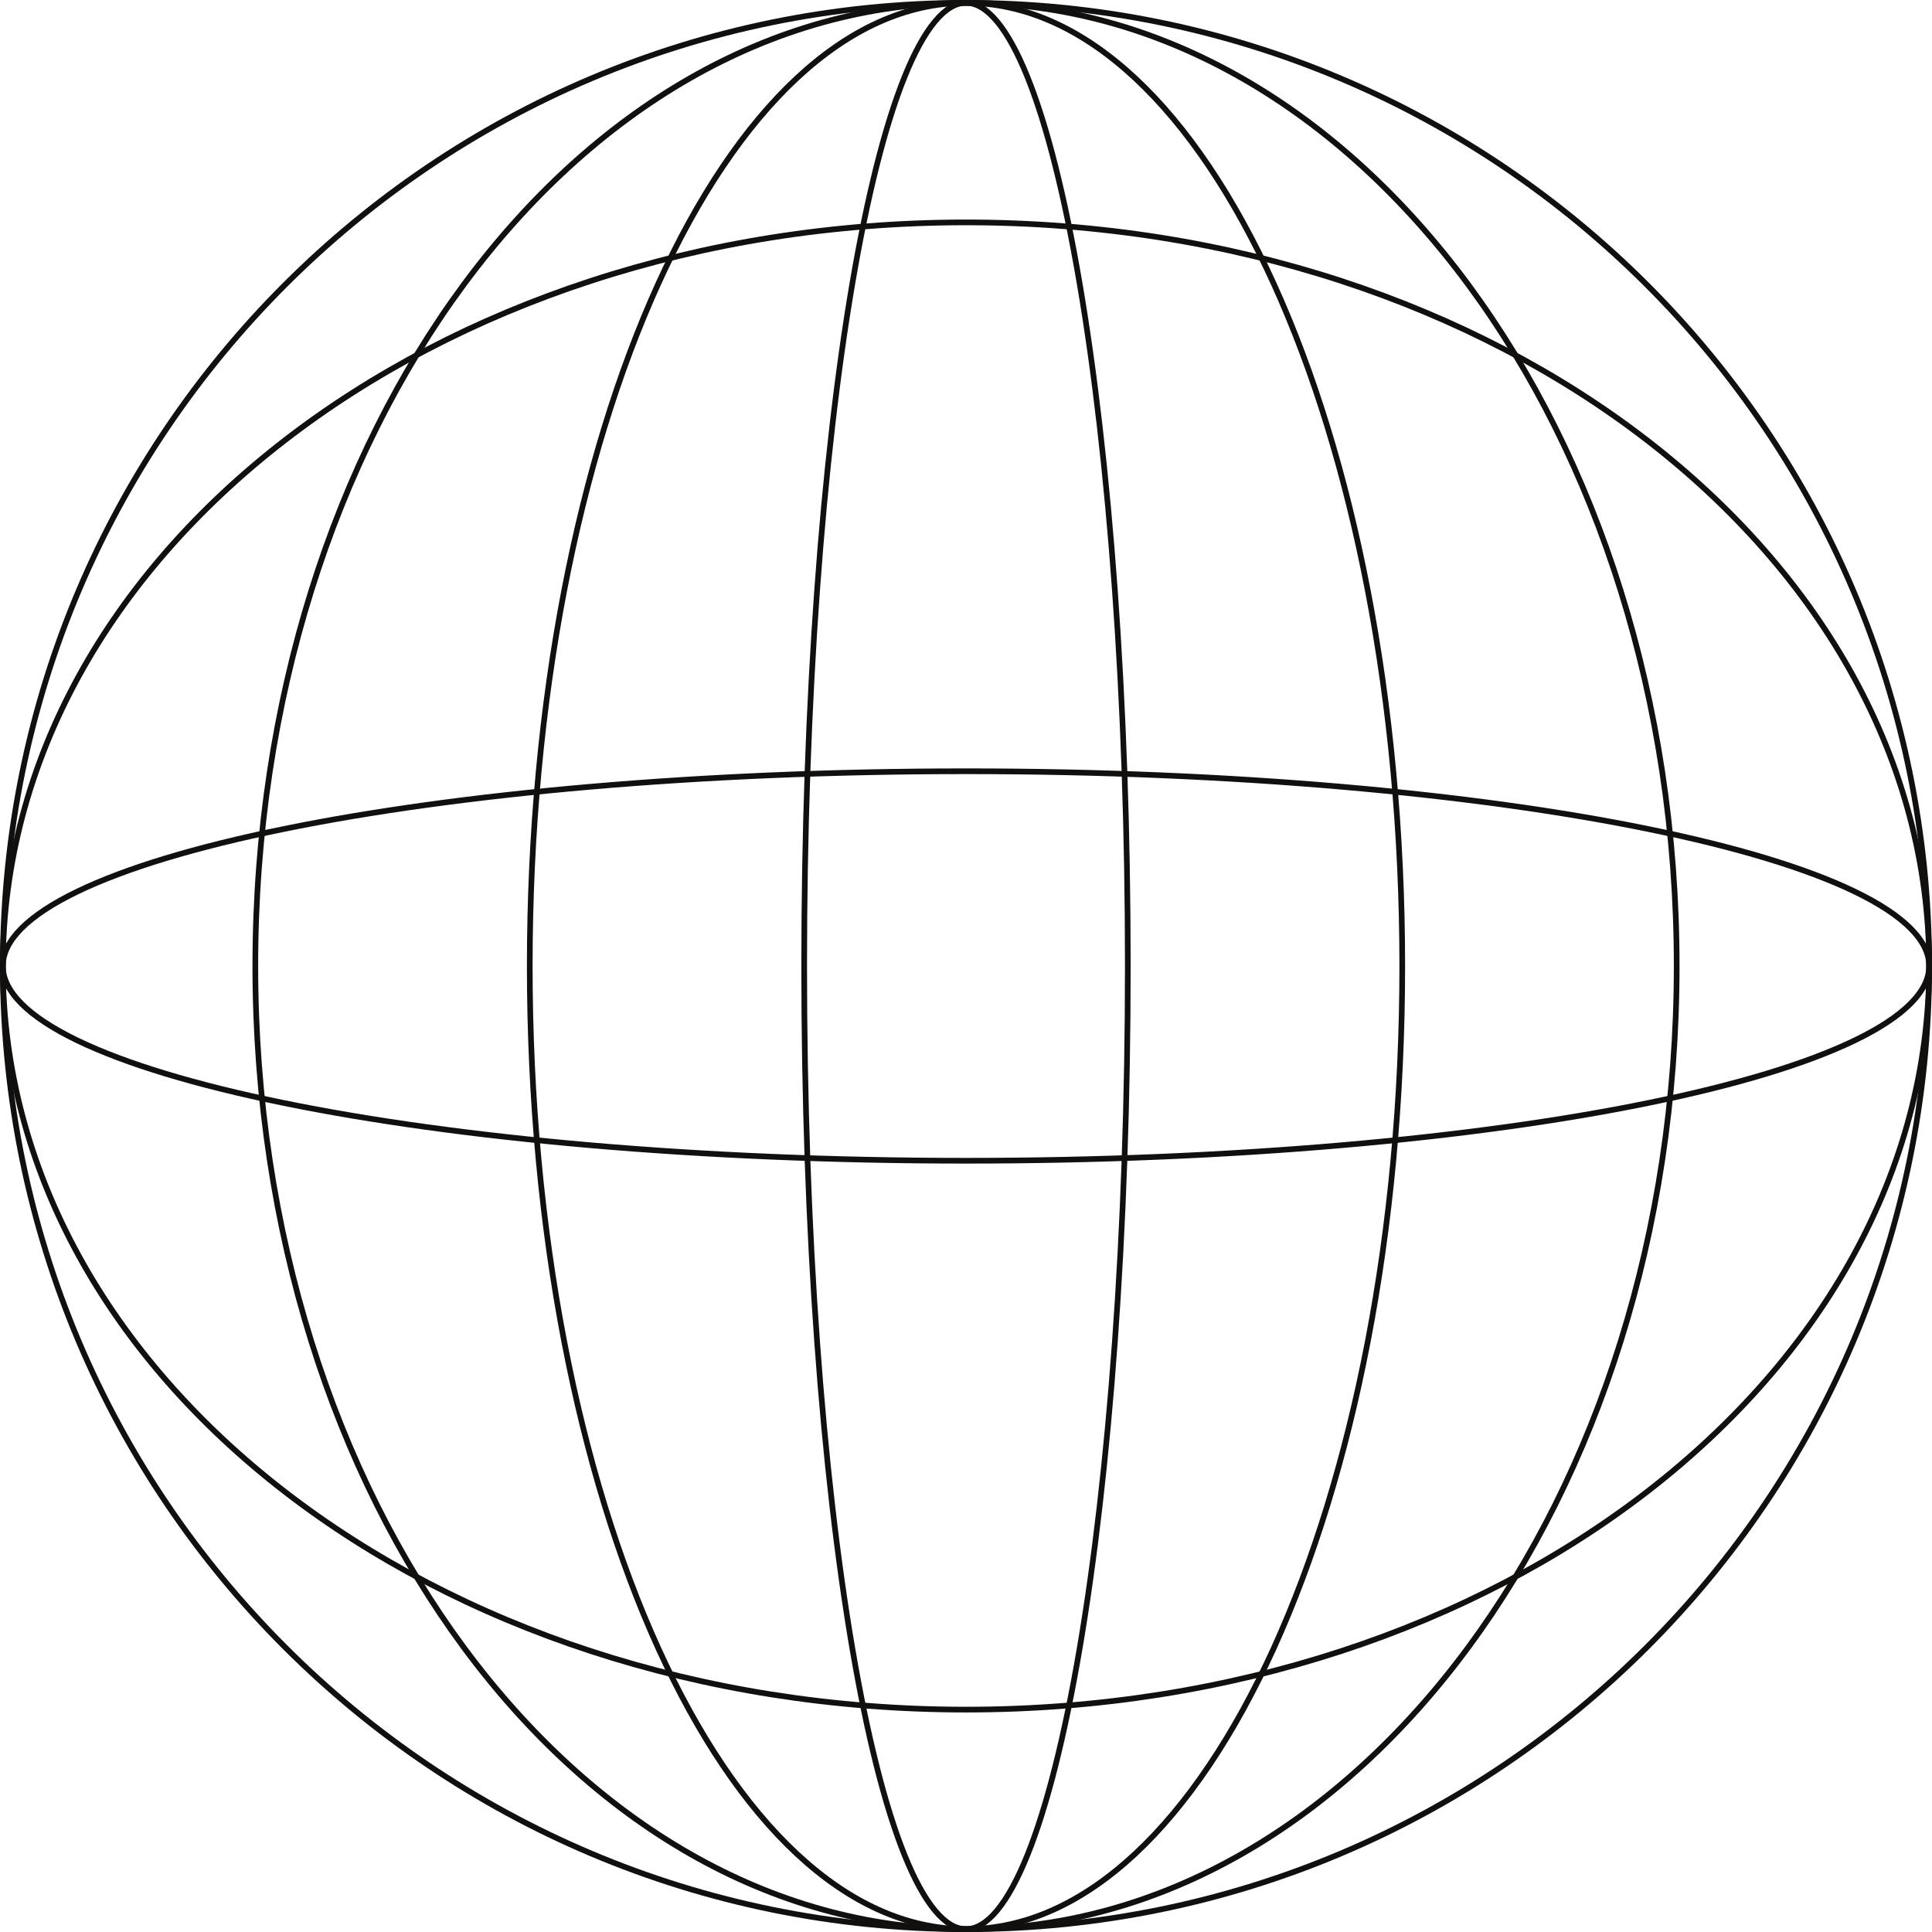
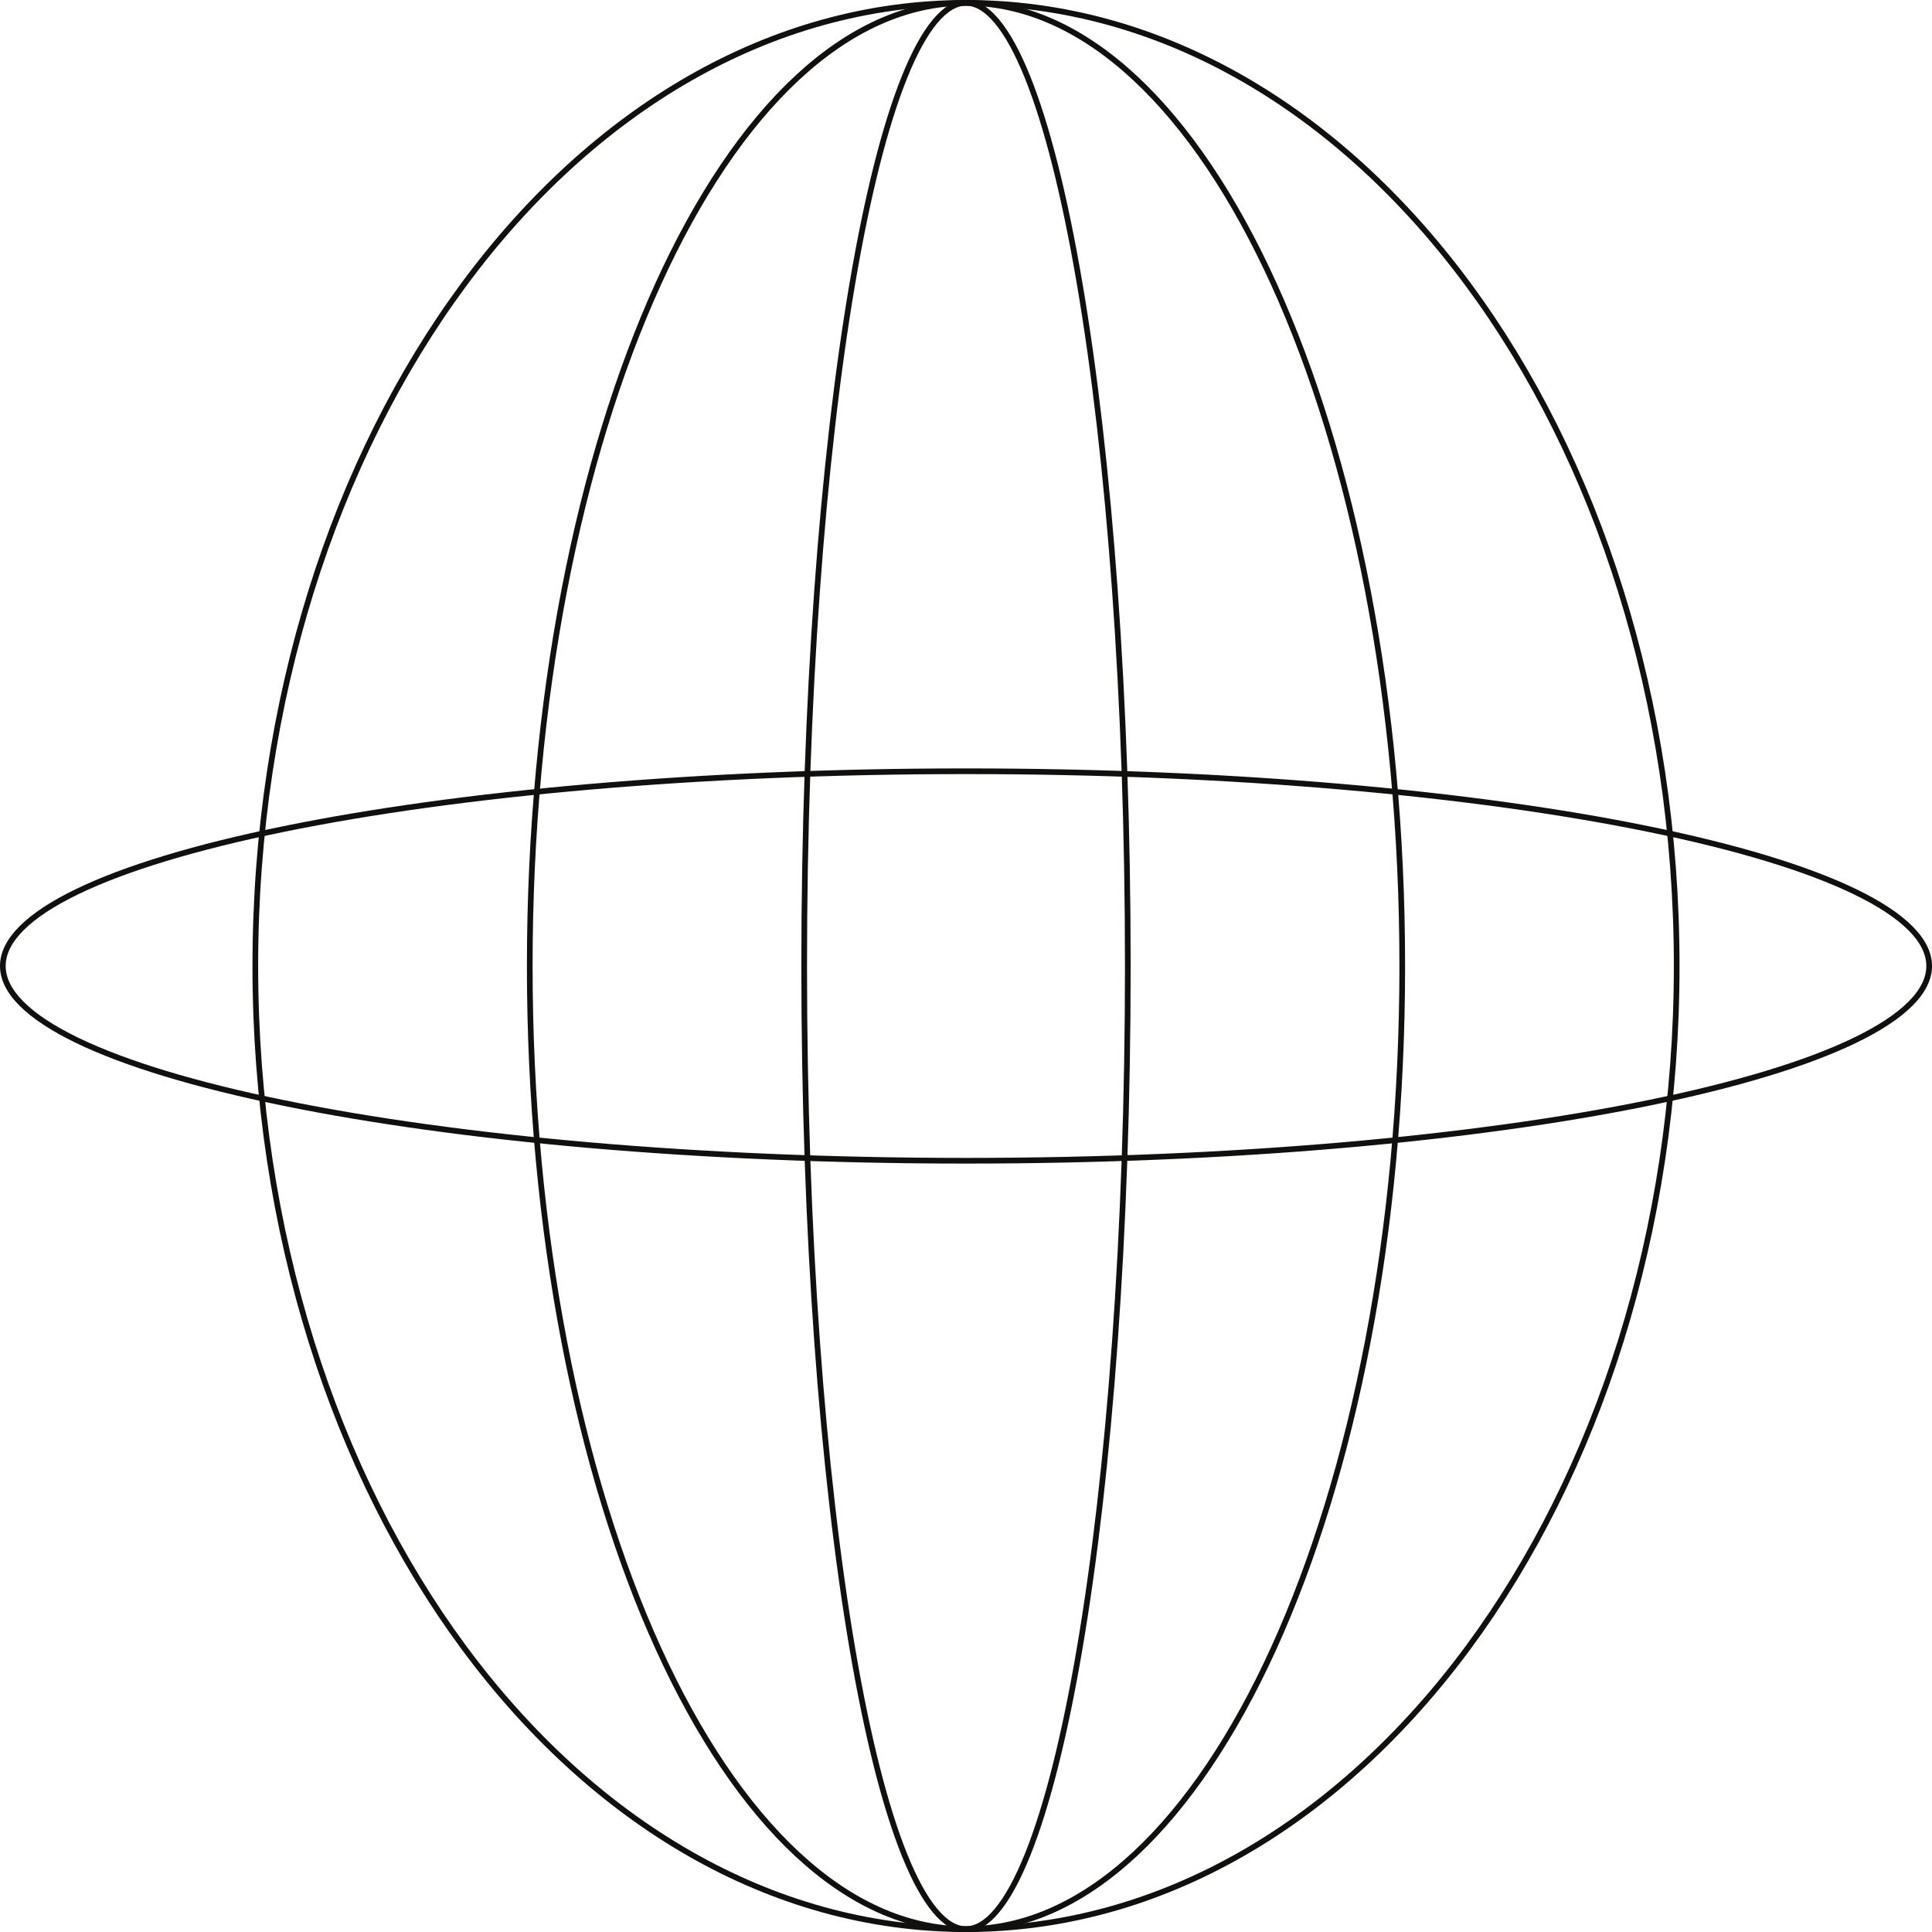
<svg xmlns="http://www.w3.org/2000/svg" fill="none" viewBox="0 0 340 340">
  <g stroke="#11100f">
-     <path d="m170 339.5c93.612 0 169.5-75.888 169.5-169.5 0-93.612-75.888-169.5-169.5-169.5-93.612 0-169.5 75.888-169.5 169.5 0 93.612 75.888 169.5 169.5 169.5z" />
-     <path d="m170 39.137c93.74 0 169.5 58.702 169.5 130.863 0 72.162-75.76 130.864-169.5 130.864-93.74 0-169.5-58.702-169.5-130.864 0-72.162 75.76-130.863 169.5-130.863z" />
+     <path d="m170 39.137z" />
    <path d="m170 135.727c46.921 0 89.386 3.89 120.108 10.174 15.365 3.143 27.767 6.879 36.315 11.013 4.275 2.067 7.56 4.222 9.769 6.431 2.209 2.207 3.308 4.431 3.308 6.654s-1.099 4.447-3.308 6.654c-2.209 2.209-5.494 4.364-9.769 6.431-8.548 4.134-20.95 7.871-36.315 11.014-30.722 6.284-73.187 10.174-120.108 10.174s-89.386-3.89-120.108-10.174c-15.365-3.143-27.766-6.88-36.315-11.014-4.275-2.067-7.56-4.222-9.769-6.431-2.208-2.207-3.308-4.431-3.308-6.654 0-2.223 1.099-4.447 3.308-6.654 2.21-2.209 5.495-4.364 9.769-6.431 8.548-4.134 20.95-7.87 36.315-11.013 30.722-6.284 73.187-10.174 120.108-10.174z" />
    <path d="m170.001.5c34.478 0 65.734 18.919 88.387 49.589 22.654 30.669 36.681 73.063 36.681 119.911s-14.027 89.242-36.681 119.911c-22.653 30.67-53.909 49.589-88.387 49.589-34.479 0-65.734-18.919-88.388-49.589-22.654-30.669-36.681-73.063-36.681-119.911s14.027-89.242 36.681-119.911c22.654-30.669 53.909-49.589 88.388-49.589z" />
    <path d="m170 .5c21.022 0 40.217 18.769 54.186 49.499 13.947 30.685 22.588 73.112 22.588 120.001s-8.641 89.316-22.588 120.001c-13.969 30.73-33.164 49.499-54.186 49.499-21.021 0-40.216-18.769-54.184-49.499-13.948-30.685-22.588-73.111-22.588-120.001s8.64-89.316 22.588-120.001c13.968-30.73 33.163-49.499 54.184-49.499z" />
    <path d="m170 .5c1.787 0 3.612 1.061 5.455 3.273 1.839 2.207 3.636 5.493 5.36 9.772 3.447 8.554 6.562 20.962 9.182 36.33 5.238 30.729 8.479 73.199 8.479 120.124s-3.241 89.395-8.479 120.124c-2.62 15.368-5.735 27.776-9.182 36.33-1.724 4.279-3.521 7.565-5.36 9.773-1.843 2.212-3.668 3.273-5.455 3.273s-3.613-1.061-5.456-3.273c-1.839-2.208-3.635-5.494-5.36-9.773-3.447-8.554-6.562-20.962-9.181-36.33-5.238-30.729-8.481-73.199-8.481-120.124s3.243-89.395 8.481-120.124c2.619-15.368 5.734-27.776 9.181-36.33 1.725-4.279 3.521-7.565 5.36-9.772 1.843-2.212 3.669-3.273 5.456-3.273z" />
  </g>
</svg>